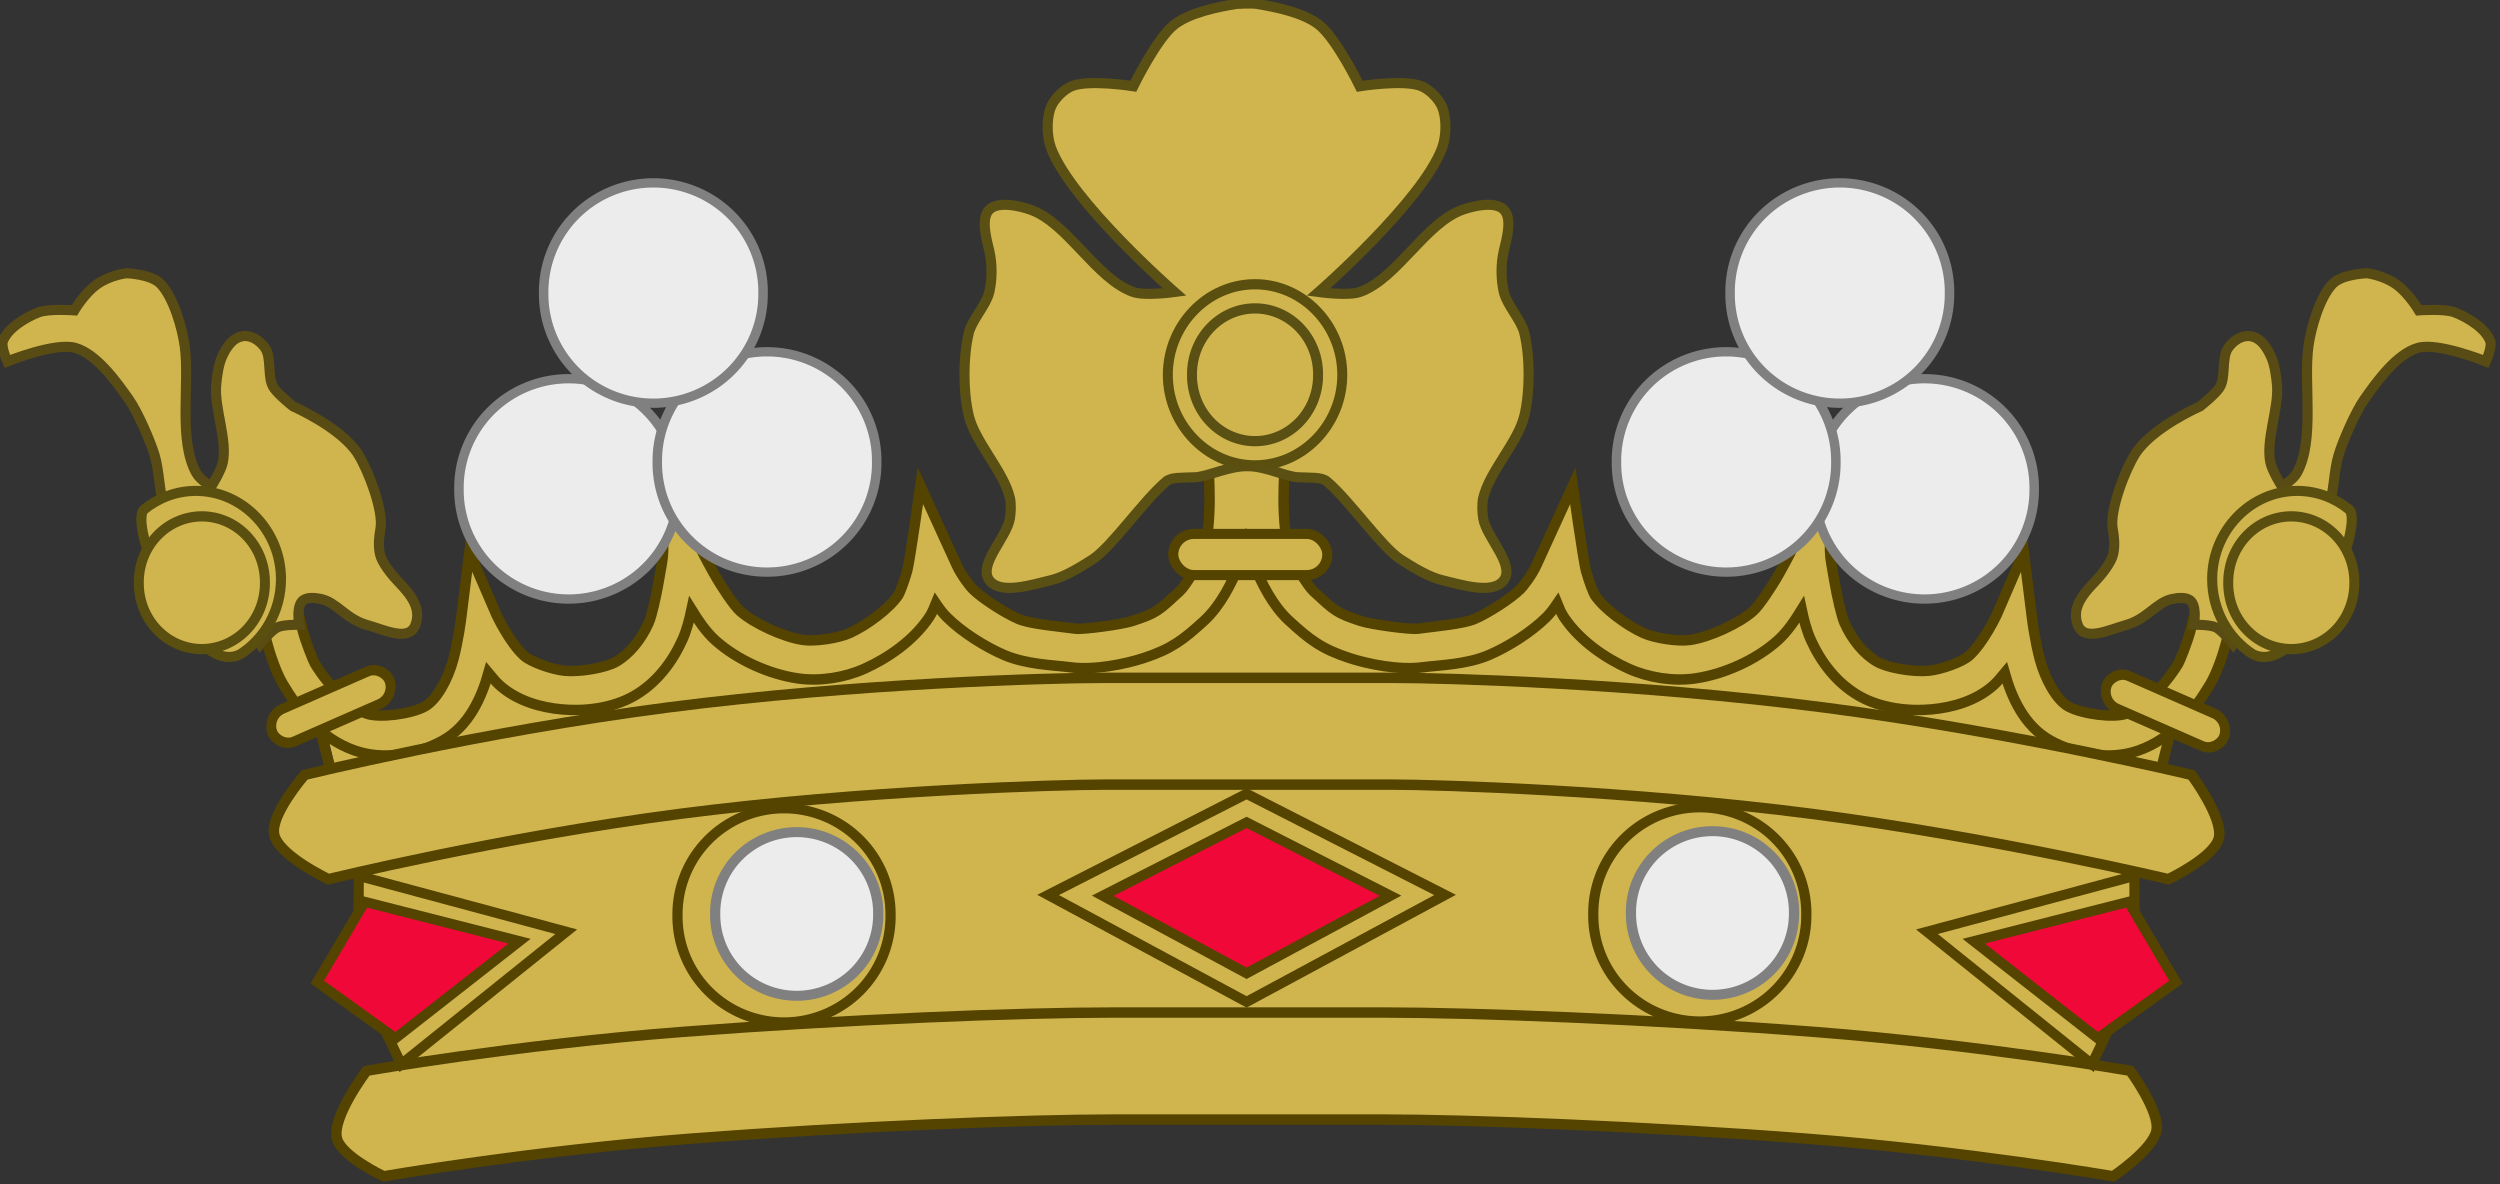
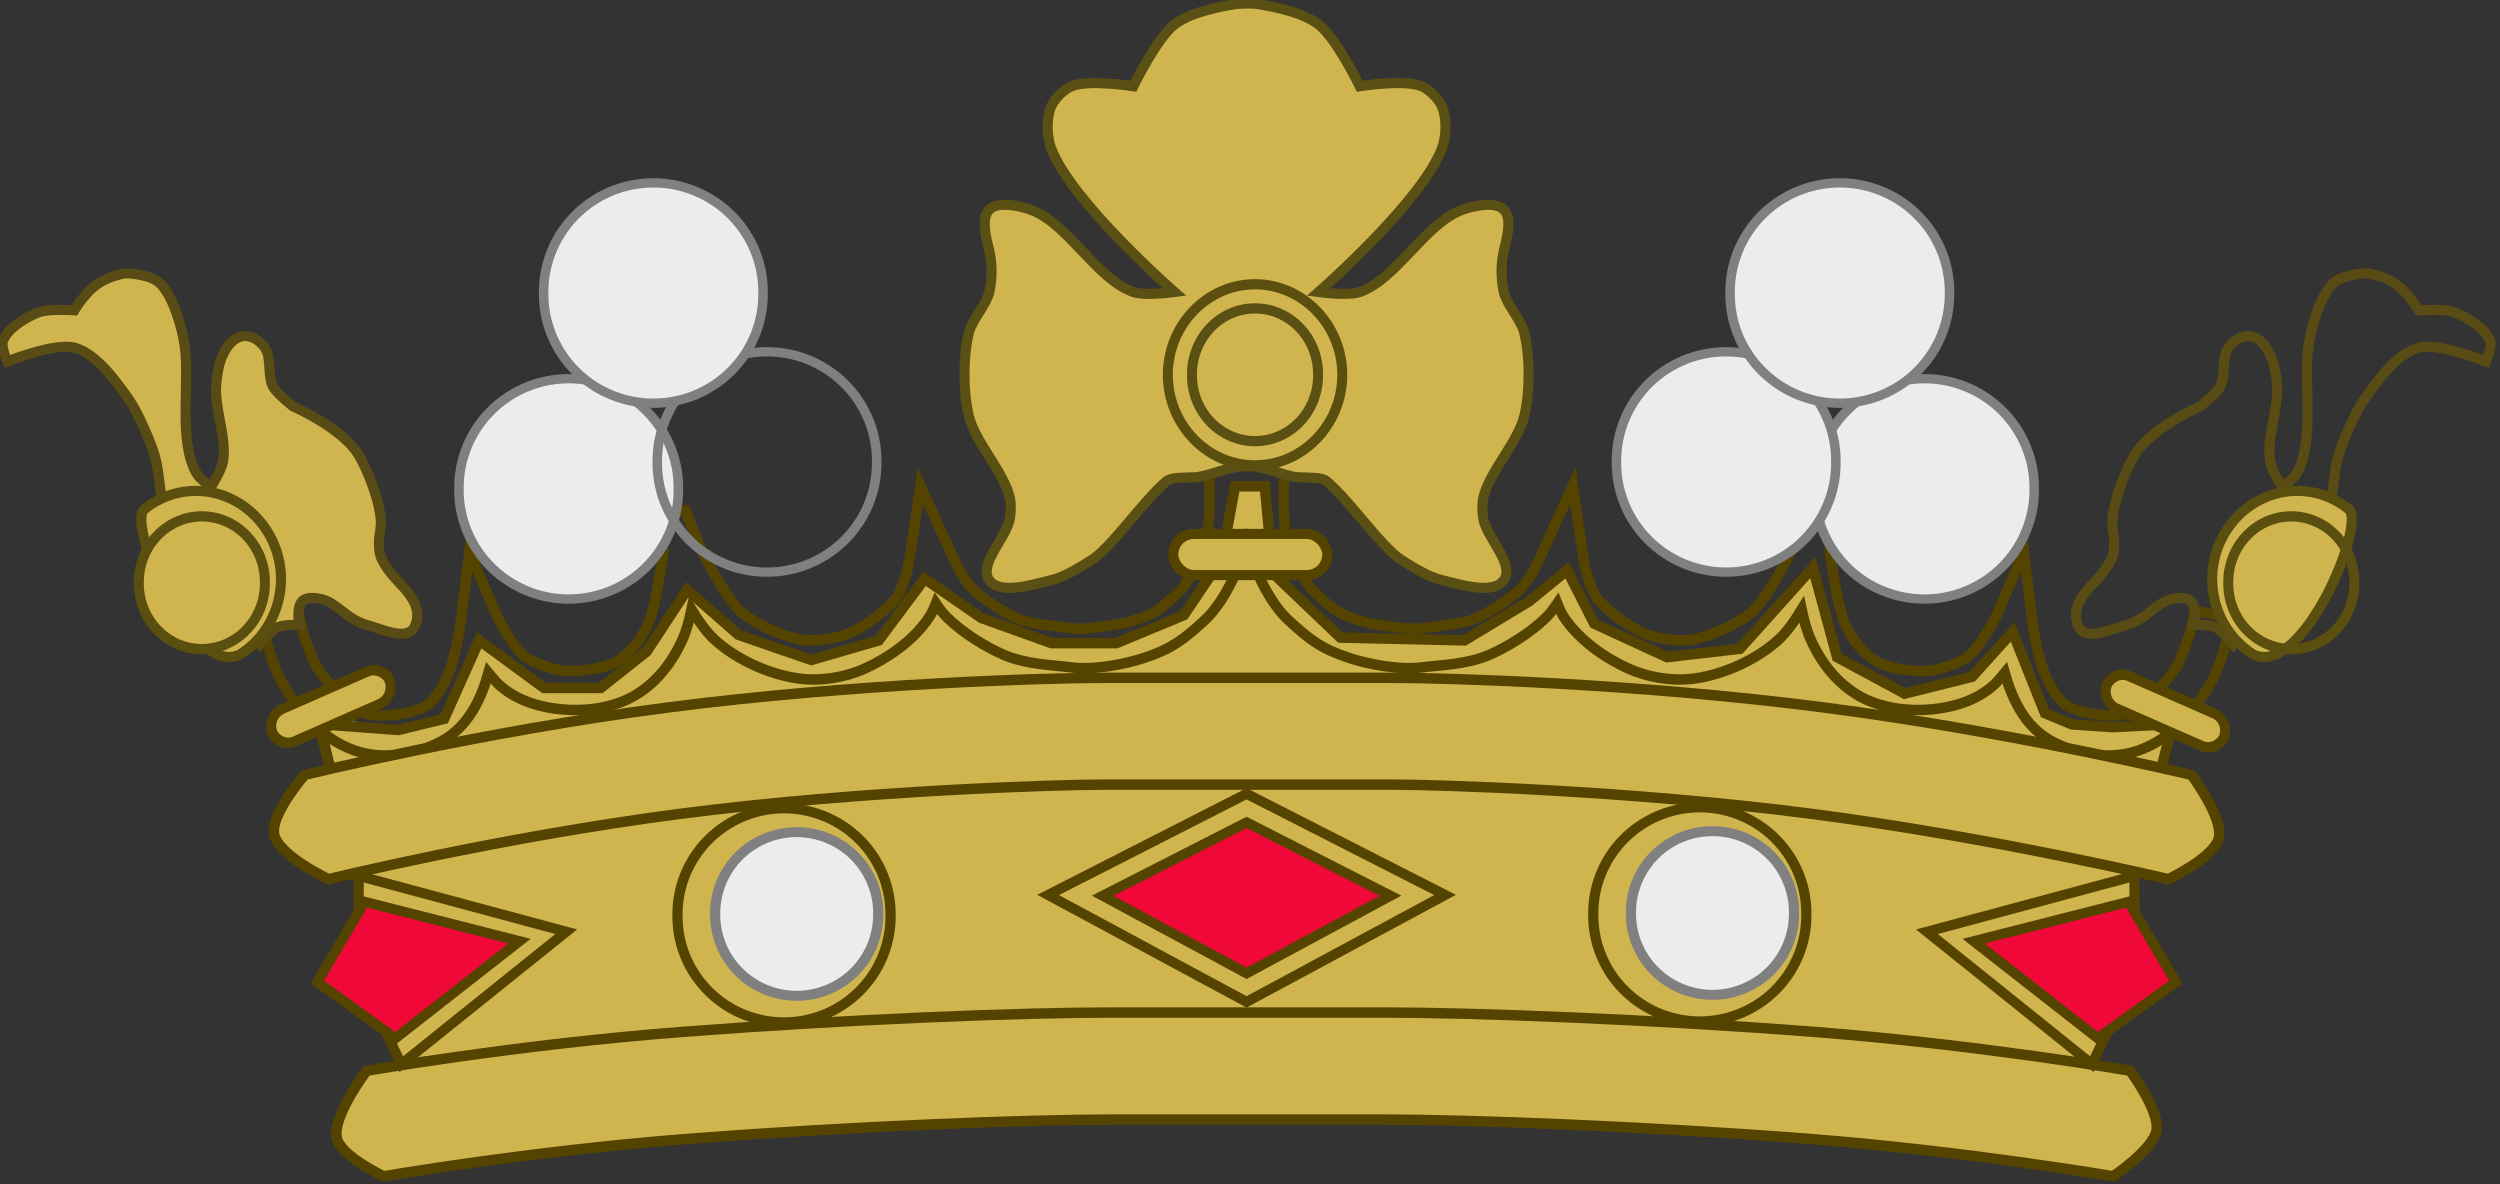
<svg xmlns="http://www.w3.org/2000/svg" xmlns:ns1="http://www.inkscape.org/namespaces/inkscape" xmlns:ns2="http://sodipodi.sourceforge.net/DTD/sodipodi-0.dtd" version="1.0" width="800" height="378.877" id="Flag of Andorra" ns1:version="0.91 r13725" ns2:docname="Crown17.svg">
  <rect width="100%" height="100%" fill="#333333" stroke="none" />
  <ns2:namedview pagecolor="#ffffff" bordercolor="#666666" borderopacity="1" objecttolerance="10" gridtolerance="10" guidetolerance="10" ns1:pageopacity="0" ns1:pageshadow="2" ns1:window-width="1600" ns1:window-height="837" id="namedview100" showgrid="false" fit-margin-top="0" fit-margin-left="0" fit-margin-right="0" fit-margin-bottom="0" ns1:zoom="1.38" ns1:cx="400" ns1:cy="189.43828" ns1:window-x="-8" ns1:window-y="-8" ns1:window-maximized="1" ns1:current-layer="Flag of Andorra" />
  <defs id="defs2567" />
  <g transform="matrix(4.853,0,0,4.853,-5787.919,-5100.668)" id="g9472">
    <g transform="matrix(0.512,0,0,0.512,953.848,957.183)" id="g7975">
      <g transform="matrix(0.899,0,0,0.917,292.434,20.35)" id="g5471" style="fill:#ffe24b;fill-opacity:1;stroke-width:1.102;stroke-miterlimit:4;stroke-dasharray:none">
        <g id="g5473" style="fill:#ffe24b;fill-opacity:1;stroke-width:1.102;stroke-miterlimit:4;stroke-dasharray:none" />
        <g transform="matrix(-1,0,0,1,5279.073,0)" id="g5477" style="display:inline;fill:#ffe24b;fill-opacity:1;stroke-width:1.102;stroke-miterlimit:4;stroke-dasharray:none" />
      </g>
      <g transform="matrix(-0.899,0,0,0.917,4987.998,20.35)" id="g5479" style="fill:#ffe24b;fill-opacity:1;stroke-width:1.102;stroke-miterlimit:4;stroke-dasharray:none">
        <g id="g5481" style="fill:#ffe24b;fill-opacity:1;stroke-width:1.102;stroke-miterlimit:4;stroke-dasharray:none" />
        <g transform="matrix(-1,0,0,1,5279.073,0)" id="g5485" style="display:inline;fill:#ffe24b;fill-opacity:1;stroke-width:1.102;stroke-miterlimit:4;stroke-dasharray:none" />
      </g>
      <g transform="matrix(0.899,0,0,0.917,2510.105,-29.063)" id="g5471-3" style="fill:#ffe24b;fill-opacity:1;stroke-width:1.102;stroke-miterlimit:4;stroke-dasharray:none">
        <g id="g5473-8" style="fill:#ffe24b;fill-opacity:1;stroke-width:1.102;stroke-miterlimit:4;stroke-dasharray:none" />
        <g transform="matrix(-1,0,0,1,5279.073,0)" id="g5477-4" style="display:inline;fill:#ffe24b;fill-opacity:1;stroke-width:1.102;stroke-miterlimit:4;stroke-dasharray:none" />
      </g>
      <g transform="matrix(-0.899,0,0,0.917,7205.669,-29.063)" id="g5479-8" style="fill:#ffe24b;fill-opacity:1;stroke-width:1.102;stroke-miterlimit:4;stroke-dasharray:none">
        <g id="g5481-0" style="fill:#ffe24b;fill-opacity:1;stroke-width:1.102;stroke-miterlimit:4;stroke-dasharray:none" />
        <g transform="matrix(-1,0,0,1,5279.073,0)" id="g5485-4" style="display:inline;fill:#ffe24b;fill-opacity:1;stroke-width:1.102;stroke-miterlimit:4;stroke-dasharray:none" />
      </g>
      <g transform="matrix(0.899,0,0,0.917,3680.202,-155.309)" id="g34630" style="fill:#ffe24b;fill-opacity:1;stroke-width:1.102;stroke-miterlimit:4;stroke-dasharray:none" />
      <g transform="matrix(-0.899,0,0,0.917,8423.467,-155.309)" id="g34632" style="display:inline;fill:#ffe24b;fill-opacity:1;stroke-width:1.102;stroke-miterlimit:4;stroke-dasharray:none" />
      <g transform="matrix(-0.899,0,0,0.917,8375.766,-155.309)" id="g34636" style="fill:#ffe24b;fill-opacity:1;stroke-width:1.102;stroke-miterlimit:4;stroke-dasharray:none" />
      <g transform="matrix(0.899,0,0,0.917,3632.501,-155.309)" id="g34638" style="display:inline;fill:#ffe24b;fill-opacity:1;stroke-width:1.102;stroke-miterlimit:4;stroke-dasharray:none" />
      <g transform="matrix(0.899,0,0,0.917,5959.243,-325.235)" id="g17896" style="fill:#ffe24b;fill-opacity:1;stroke-width:1.102;stroke-miterlimit:4;stroke-dasharray:none" />
      <g transform="matrix(-0.899,0,0,0.917,10702.508,-325.235)" id="g17898" style="display:inline;fill:#ffe24b;fill-opacity:1;stroke-width:1.102;stroke-miterlimit:4;stroke-dasharray:none" />
      <g transform="matrix(-0.899,0,0,0.917,10654.807,-325.235)" id="g17902" style="fill:#ffe24b;fill-opacity:1;stroke-width:1.102;stroke-miterlimit:4;stroke-dasharray:none" />
      <g transform="matrix(0.899,0,0,0.917,5911.542,-325.235)" id="g17904" style="display:inline;fill:#ffe24b;fill-opacity:1;stroke-width:1.102;stroke-miterlimit:4;stroke-dasharray:none" />
      <g transform="translate(1483.797,322.678)" id="g6943" />
      <path d="m 507.941,275.377 12.492,51.19 c 0,0 11.493,-0.519 32.813,-2.244 21.32,-1.726 44.161,-2.632 55.813,-2.632 1.864,0 33.659,0 35.517,0 11.286,0 34.665,0.906 55.813,2.632 21.148,1.726 33.148,2.244 33.148,2.244 l 12.2,-49.624 0.575,-0.806 -13.069,0.459 -3.477,-1.443 -4.172,-10.46 -5.215,5.771 -8.691,2.164 -8.691,-4.689 -3.129,-11.542 -9.387,10.46 -9.387,1.082 -9.387,-4.328 -3.477,-6.853 -4.867,3.968 -8.344,5.05 -15.992,-0.361 -8.691,-8.296 -1.043,-11.182 -3.824,0 -1.738,9.378 -4.867,7.214 -8.691,3.607 -8.344,0 -9.039,-3.246 -7.301,-5.05 -5.91,7.935 -8.691,2.525 -9.387,-3.246 -6.605,-5.771 -5.215,7.935 -5.91,4.689 -7.301,0 -8.344,-6.132 -4.519,10.1 -5.91,1.443 -9.759,-1.94 z" id="path8971" style="fill:#d0b54e;fill-opacity:1;fill-rule:evenodd;stroke:none" ns1:connector-curvature="0" />
      <path d="m 507.439,276.552 12.995,50.015 c 0,0 11.493,-0.519 32.813,-2.244 21.32,-1.726 44.161,-2.632 55.813,-2.632 1.864,0 33.659,0 35.517,0 11.286,0 34.665,0.906 55.813,2.632 21.148,1.726 33.148,2.244 33.148,2.244 l 12.659,-50.015 -7.687,0.405 -5.266,-0.361 -3.477,-1.443 -4.172,-10.46 -5.215,5.771 -8.691,2.164 -8.691,-4.689 -3.129,-11.542 -9.387,10.46 -9.387,1.082 -9.387,-4.328 -3.477,-6.853 -4.867,3.968 -8.344,5.05 -15.992,-0.361 -8.691,-8.296 -1.043,-11.182 -3.824,0 -1.738,9.378 -4.867,7.214 -8.691,3.607 -8.344,0 -9.039,-3.246 -7.301,-5.05 -5.91,7.935 -8.691,2.525 -9.387,-3.246 -6.605,-5.771 -5.215,7.935 -5.91,4.689 -7.301,0 -8.344,-6.132 -4.519,10.1 -5.91,1.443 -10.261,-0.765 z" id="path8995" style="fill:none;stroke:#554400;stroke-width:1.344;stroke-linecap:butt;stroke-linejoin:miter;stroke-miterlimit:4;stroke-dasharray:none;stroke-opacity:1" ns1:connector-curvature="0" />
-       <path d="m 626.914,253.806 c 0.005,2.843 0.104,-0.195 -0.988,2.409 -0.897,2.138 -2.303,5.055 -4.424,7.008 -2.674,2.462 -4.247,3.669 -7.833,4.837 -2.412,0.785 -6.386,1.582 -9.371,1.184 -2.203,-0.294 -5.688,-0.337 -8.626,-1.612 -2.395,-1.04 -5.321,-2.854 -7.325,-4.837 -0.538,-0.532 -0.984,-1.148 -1.411,-1.777 -0.241,0.596 -0.478,1.194 -0.856,1.76 -2.043,3.059 -5.361,5.296 -8.309,6.63 -2.565,1.16 -5.768,1.674 -8.594,1.267 -3.651,-0.527 -7.793,-2.346 -10.639,-4.902 -1.199,-1.077 -2.172,-2.515 -3.076,-3.981 -0.291,1.367 -0.641,2.717 -1.157,3.866 -1.293,2.88 -3.323,5.59 -6.216,7.255 -2.875,1.655 -6.478,2.017 -9.387,1.744 -2.55,-0.24 -5.658,-1.034 -7.976,-3.126 -0.538,-0.486 -0.961,-1.042 -1.411,-1.579 -0.891,3.163 -2.498,6.861 -5.946,8.752 -3.209,1.761 -7.564,2.56 -11.289,1.25 -4.465,-1.57 -7.235,-5.229 -9.228,-8.554 -0.899,-1.5 -1.72,-4.012 -2.125,-5.578 -0.405,-1.566 -0.666,-2.879 -0.666,-2.879 l 4.725,-1.004 c 0,0 0.24,1.181 0.603,2.583 0.363,1.402 1.356,3.898 1.554,4.229 1.668,2.783 4.591,5.726 6.691,6.464 1.639,0.576 5.686,0.065 7.484,-0.921 1.523,-0.836 2.984,-3.509 3.663,-6.038 0.614,-2.285 0.983,-5.067 0.983,-5.067 l 1.094,-8.768 3.488,8.078 c 5e-5,0 1.683,3.577 3.552,5.264 0.868,0.783 3.578,1.769 5.233,1.925 1.939,0.182 5.231,-0.356 6.612,-1.152 1.756,-1.011 3.25,-2.881 4.202,-5.001 0.367,-0.818 0.963,-3.358 1.316,-5.462 0.353,-2.103 0.522,-2.694 0.555,-3.866 0.037,-1.357 -0.393,-4.508 -0.393,-4.508 l 3.246,-0.649 c 0,0 1.891,4.758 2.236,5.436 0.345,0.678 0.838,1.61 1.395,2.599 1.115,1.978 2.677,4.259 3.393,4.902 1.812,1.627 5.683,3.381 8.134,3.734 1.555,0.224 4.519,-0.214 6.009,-0.888 2.217,-1.003 5.113,-3.157 6.279,-4.902 0.136,-0.203 0.77,-1.806 1.126,-3.126 0.356,-1.32 1.701,-10.935 1.701,-10.935 l 4.673,10.227 c 0.615,1.347 1.78,2.798 2.061,3.076 1.236,1.223 4.132,3.08 5.867,3.833 1.504,0.653 4.802,0.924 7.373,1.267 0.95,0.127 5.936,-0.54 7.31,-0.987 3.205,-1.043 3.424,-1.361 6.073,-3.8 0.875,-0.805 2.501,-3.592 3.203,-5.264 0.338,-0.805 0.686,-3.965 0.682,-6.58 -0.005,-2.615 -0.174,-4.837 -0.174,-4.837 l 4.938,-0.411 4.938,0.411 c 0,0 -0.17,2.221 -0.174,4.837 -0.005,2.615 0.344,5.775 0.682,6.58 0.701,1.673 2.328,4.459 3.203,5.264 2.649,2.439 2.868,2.757 6.073,3.8 1.373,0.447 6.36,1.114 7.31,0.987 2.572,-0.343 5.869,-0.614 7.373,-1.267 1.735,-0.753 4.631,-2.61 5.867,-3.833 0.281,-0.278 1.446,-1.73 2.061,-3.076 l 4.673,-10.227 c 0,0 1.345,9.615 1.701,10.935 0.356,1.32 0.99,2.923 1.126,3.126 1.166,1.745 4.062,3.899 6.279,4.902 1.49,0.674 4.454,1.113 6.009,0.888 2.451,-0.354 6.323,-2.107 8.134,-3.734 0.716,-0.643 2.278,-2.925 3.393,-4.902 0.558,-0.989 1.05,-1.921 1.395,-2.599 0.345,-0.678 2.236,-5.436 2.236,-5.436 l 3.246,0.649 c 0,0 -0.431,3.15 -0.393,4.508 0.033,1.172 0.202,1.763 0.555,3.866 0.353,2.103 0.949,4.643 1.316,5.462 0.952,2.12 2.445,3.99 4.202,5.001 1.381,0.795 4.673,1.334 6.612,1.152 1.655,-0.156 4.365,-1.141 5.233,-1.925 1.869,-1.687 3.552,-5.264 3.552,-5.264 l 3.488,-8.078 1.094,8.768 c 0,0 0.369,2.782 0.983,5.067 0.679,2.529 2.14,5.202 3.663,6.038 1.798,0.987 5.845,1.498 7.484,0.921 2.1,-0.738 5.023,-3.681 6.691,-6.464 0.198,-0.331 1.191,-2.827 1.554,-4.229 0.363,-1.402 0.603,-2.583 0.603,-2.583 l 4.725,1.004 c 0,0 -0.261,1.313 -0.666,2.879 -0.405,1.566 -1.226,4.078 -2.125,5.578 -1.992,3.324 -4.763,6.984 -9.228,8.554 -3.726,1.31 -8.08,0.511 -11.289,-1.25 -3.448,-1.891 -5.055,-5.589 -5.946,-8.752 -0.45,0.537 -0.873,1.094 -1.411,1.579 -2.318,2.092 -5.426,2.886 -7.976,3.126 -2.909,0.274 -6.511,-0.089 -9.387,-1.744 -2.892,-1.665 -4.923,-4.375 -6.216,-7.255 -0.516,-1.149 -0.867,-2.499 -1.157,-3.866 -0.904,1.466 -1.877,2.904 -3.076,3.981 -2.847,2.557 -6.988,4.376 -10.639,4.902 -2.826,0.408 -6.029,-0.106 -8.594,-1.267 -2.947,-1.334 -6.265,-3.571 -8.309,-6.63 -0.378,-0.567 -0.615,-1.164 -0.856,-1.76 -0.427,0.629 -0.873,1.244 -1.411,1.777 -2.004,1.983 -4.93,3.797 -7.325,4.837 -2.937,1.275 -6.422,1.319 -8.626,1.612 -2.985,0.398 -6.959,-0.399 -9.371,-1.184 -3.586,-1.167 -5.159,-2.374 -7.833,-4.837 -2.121,-1.953 -3.527,-4.87 -4.424,-7.008 -1.092,-2.604 -1.06,0.434 -1.055,-2.409 z" id="path9003" style="fill:#d0b54e;fill-opacity:1;fill-rule:evenodd;stroke:none" ns1:connector-curvature="0" />
      <path d="m 625.926,256.215 c -0.897,2.138 -2.303,5.055 -4.424,7.008 -2.674,2.462 -4.247,3.669 -7.833,4.837 -2.412,0.785 -6.386,1.582 -9.371,1.184 -2.203,-0.294 -5.688,-0.337 -8.626,-1.612 -2.395,-1.04 -5.321,-2.854 -7.325,-4.837 -0.538,-0.532 -0.984,-1.148 -1.411,-1.777 -0.241,0.596 -0.478,1.194 -0.856,1.76 -2.043,3.059 -5.361,5.296 -8.309,6.63 -2.565,1.16 -5.768,1.674 -8.594,1.267 -3.651,-0.527 -7.793,-2.346 -10.639,-4.902 -1.199,-1.077 -2.172,-2.515 -3.076,-3.981 -0.291,1.367 -0.641,2.717 -1.157,3.866 -1.293,2.88 -3.323,5.59 -6.216,7.255 -2.875,1.655 -6.478,2.017 -9.387,1.744 -2.55,-0.24 -5.658,-1.034 -7.976,-3.126 -0.538,-0.486 -0.961,-1.042 -1.411,-1.579 -0.891,3.163 -2.498,6.861 -5.946,8.752 -3.209,1.761 -7.564,2.56 -11.289,1.25 -4.465,-1.57 -7.235,-5.229 -9.228,-8.554 -0.899,-1.5 -1.72,-4.012 -2.125,-5.578 -0.405,-1.566 -0.666,-2.879 -0.666,-2.879 l 4.725,-1.004 c 0,0 0.24,1.181 0.603,2.583 0.363,1.402 1.356,3.898 1.554,4.229 1.668,2.783 4.591,5.726 6.691,6.464 1.639,0.576 5.686,0.065 7.484,-0.921 1.523,-0.836 2.984,-3.509 3.663,-6.038 0.614,-2.285 0.983,-5.067 0.983,-5.067 l 1.094,-8.768 3.488,8.078 c 5e-5,0 1.683,3.577 3.552,5.264 0.868,0.783 3.578,1.769 5.233,1.925 1.939,0.182 5.231,-0.356 6.612,-1.152 1.756,-1.011 3.25,-2.881 4.202,-5.001 0.367,-0.818 0.963,-3.358 1.316,-5.462 0.353,-2.103 0.522,-2.694 0.555,-3.866 0.037,-1.357 -0.393,-4.508 -0.393,-4.508 l 3.246,-0.649 c 0,0 1.891,4.758 2.236,5.436 0.345,0.678 0.838,1.61 1.395,2.599 1.115,1.978 2.677,4.259 3.393,4.902 1.812,1.627 5.683,3.381 8.134,3.734 1.555,0.224 4.519,-0.214 6.009,-0.888 2.217,-1.003 5.113,-3.157 6.279,-4.902 0.136,-0.203 0.77,-1.806 1.126,-3.126 0.356,-1.32 1.701,-10.935 1.701,-10.935 l 4.673,10.227 c 0.615,1.347 1.78,2.798 2.061,3.076 1.236,1.223 4.132,3.08 5.867,3.833 1.504,0.653 4.802,0.924 7.373,1.267 0.95,0.127 5.936,-0.54 7.31,-0.987 3.205,-1.043 3.424,-1.361 6.073,-3.8 0.875,-0.805 2.501,-3.592 3.203,-5.264 0.338,-0.805 0.686,-3.965 0.682,-6.58 -0.005,-2.615 -0.174,-4.837 -0.174,-4.837 l 4.938,-0.411 4.938,0.411 c 0,0 -0.17,2.221 -0.174,4.837 -0.005,2.615 0.344,5.775 0.682,6.58 0.701,1.673 2.328,4.459 3.203,5.264 2.649,2.439 2.868,2.757 6.073,3.8 1.373,0.447 6.36,1.114 7.31,0.987 2.572,-0.343 5.869,-0.614 7.373,-1.267 1.735,-0.753 4.631,-2.61 5.867,-3.833 0.281,-0.278 1.446,-1.73 2.061,-3.076 l 4.673,-10.227 c 0,0 1.345,9.615 1.701,10.935 0.356,1.32 0.99,2.923 1.126,3.126 1.166,1.745 4.062,3.899 6.279,4.902 1.49,0.674 4.454,1.113 6.009,0.888 2.451,-0.354 6.323,-2.107 8.134,-3.734 0.716,-0.643 2.278,-2.925 3.393,-4.902 0.558,-0.989 1.05,-1.921 1.395,-2.599 0.345,-0.678 2.236,-5.436 2.236,-5.436 l 3.246,0.649 c 0,0 -0.431,3.15 -0.393,4.508 0.033,1.172 0.202,1.763 0.555,3.866 0.353,2.103 0.949,4.643 1.316,5.462 0.952,2.12 2.445,3.99 4.202,5.001 1.381,0.795 4.673,1.334 6.612,1.152 1.655,-0.156 4.365,-1.141 5.233,-1.925 1.869,-1.687 3.552,-5.264 3.552,-5.264 l 3.488,-8.078 1.094,8.768 c 0,0 0.369,2.782 0.983,5.067 0.679,2.529 2.14,5.202 3.663,6.038 1.798,0.987 5.845,1.498 7.484,0.921 2.1,-0.738 5.023,-3.681 6.691,-6.464 0.198,-0.331 1.191,-2.827 1.554,-4.229 0.363,-1.402 0.603,-2.583 0.603,-2.583 l 4.725,1.004 c 0,0 -0.261,1.313 -0.666,2.879 -0.405,1.566 -1.226,4.078 -2.125,5.578 -1.992,3.324 -4.763,6.984 -9.228,8.554 -3.726,1.31 -8.08,0.511 -11.289,-1.25 -3.448,-1.891 -5.055,-5.589 -5.946,-8.752 -0.45,0.537 -0.873,1.094 -1.411,1.579 -2.318,2.092 -5.426,2.886 -7.976,3.126 -2.909,0.274 -6.511,-0.089 -9.387,-1.744 -2.892,-1.665 -4.923,-4.375 -6.216,-7.255 -0.516,-1.149 -0.867,-2.499 -1.157,-3.866 -0.904,1.466 -1.877,2.904 -3.076,3.981 -2.847,2.557 -6.988,4.376 -10.639,4.902 -2.826,0.408 -6.029,-0.106 -8.594,-1.267 -2.947,-1.334 -6.265,-3.571 -8.309,-6.63 -0.378,-0.567 -0.615,-1.164 -0.856,-1.76 -0.427,0.629 -0.873,1.244 -1.411,1.777 -2.004,1.983 -4.93,3.797 -7.325,4.837 -2.937,1.275 -6.422,1.319 -8.626,1.612 -2.985,0.398 -6.959,-0.399 -9.371,-1.184 -3.586,-1.167 -5.159,-2.374 -7.833,-4.837 -2.121,-1.953 -3.527,-4.87 -4.424,-7.008 -0.546,-1.302 -0.715,-1.48 -1.066,-2.603 -0.122,0.447 -0.209,0.75 -0.282,0.976 -0.205,0.639 -0.292,0.665 -0.695,1.627 z" id="path9007" style="fill:none;stroke:#554400;stroke-width:1.344;stroke-linecap:butt;stroke-linejoin:miter;stroke-miterlimit:4;stroke-dasharray:none;stroke-opacity:1" ns1:connector-curvature="0" />
      <path d="m 608.478,270.6 c -6.607,0 -31.814,0.674 -56.067,3.817 -24.253,3.142 -46.775,8.686 -46.775,8.686 0,0 -4.433,5.11 -3.921,7.656 0.547,2.723 6.997,5.768 6.997,5.768 0,0 22.001,-5.398 45.348,-8.423 23.347,-3.025 48.778,-3.751 54.418,-3.751 1.96,2e-5 35.403,0 37.357,0 5.432,10e-6 30.408,0.724 53.815,3.751 23.407,3.027 46.014,8.423 46.014,8.423 0,0 5.902,-2.799 6.495,-5.296 0.616,-2.595 -3.514,-8.128 -3.514,-8.128 0,0 -23.057,-5.546 -47.346,-8.686 -24.289,-3.141 -49.034,-3.817 -55.464,-3.817 -1.953,0 -35.398,2e-5 -37.357,0 z" id="path10478" style="display:inline;fill:#d0b54e;fill-opacity:1;fill-rule:evenodd;stroke:none" ns1:connector-curvature="0" />
      <path d="m 608.478,270.6 c -6.607,0 -31.814,0.674 -56.067,3.817 -24.253,3.142 -46.775,8.686 -46.775,8.686 0,0 -4.433,5.11 -3.921,7.656 0.547,2.723 6.997,5.768 6.997,5.768 0,0 22.001,-5.398 45.348,-8.423 23.347,-3.025 48.778,-3.751 54.418,-3.751 1.96,2e-5 35.403,0 37.357,0 5.432,10e-6 30.408,0.724 53.815,3.751 23.407,3.027 46.014,8.423 46.014,8.423 0,0 5.902,-2.799 6.495,-5.296 0.616,-2.595 -3.514,-8.128 -3.514,-8.128 0,0 -23.057,-5.546 -47.346,-8.686 -24.289,-3.141 -49.034,-3.817 -55.464,-3.817 -1.953,0 -35.398,2e-5 -37.357,0 z" id="path10512" style="display:inline;fill:none;stroke:#554400;stroke-width:1.344;stroke-linecap:butt;stroke-linejoin:miter;stroke-miterlimit:4;stroke-dasharray:none;stroke-opacity:1" ns1:connector-curvature="0" />
      <path d="m 609.68,313.702 c -11.795,0 -34.283,0.871 -55.464,2.501 -21.377,1.644 -40.591,5.001 -40.591,5.001 0,0 -4.486,5.91 -3.832,8.697 0.543,2.313 6.02,4.892 6.02,4.892 0,0 18.756,-3.25 39.386,-4.837 20.826,-1.602 43.318,-2.468 54.481,-2.468 1.835,-1e-5 33.179,0 35.01,0 10.793,-1e-5 33.838,0.867 54.481,2.468 20.463,1.587 39.386,4.837 39.386,4.837 0,0 5.171,-3.477 5.58,-5.926 0.416,-2.492 -3.392,-7.662 -3.392,-7.662 0,0 -19.386,-3.357 -40.591,-5.001 -21.025,-1.63 -44.02,-2.501 -55.464,-2.501 -1.831,0 -33.173,-1e-5 -35.01,0 z" id="path10472" style="display:inline;fill:#d0b54e;fill-opacity:1;fill-rule:evenodd;stroke:none" ns1:connector-curvature="0" />
      <path d="m 609.68,313.702 c -11.795,0 -34.283,0.871 -55.464,2.501 -21.377,1.644 -40.591,5.001 -40.591,5.001 0,0 -4.486,5.91 -3.832,8.697 0.543,2.313 6.02,4.892 6.02,4.892 0,0 18.756,-3.25 39.386,-4.837 20.826,-1.602 43.318,-2.468 54.481,-2.468 1.835,-1e-5 33.179,0 35.01,0 10.793,-1e-5 33.838,0.867 54.481,2.468 20.463,1.587 39.386,4.837 39.386,4.837 0,0 5.171,-3.477 5.58,-5.926 0.416,-2.492 -3.392,-7.662 -3.392,-7.662 0,0 -19.386,-3.357 -40.591,-5.001 -21.025,-1.63 -44.02,-2.501 -55.464,-2.501 -1.831,0 -33.173,-1e-5 -35.01,0 z" id="path10520" style="display:inline;fill:none;stroke:#554400;stroke-width:1.344;stroke-linecap:butt;stroke-linejoin:miter;stroke-miterlimit:4;stroke-dasharray:none;stroke-opacity:1" ns1:connector-curvature="0" />
      <rect width="19.838" height="5.303" ry="2.652" x="617.506" y="252.063" id="rect10578-2-2" style="display:inline;overflow:visible;visibility:visible;fill:#d0b54e;fill-opacity:1;fill-rule:evenodd;stroke:#554400;stroke-width:1.3;stroke-linecap:butt;stroke-linejoin:miter;stroke-miterlimit:4;stroke-dasharray:none;stroke-dashoffset:0;stroke-opacity:1;marker:none;enable-background:accumulate" />
      <path d="m 625.623,183.809 c 0,0 1.866,-0.127 2.65,0 2.482,0.403 5.953,1.124 7.951,2.65 2.278,1.74 5.301,7.951 5.301,7.951 0,0 5.747,-0.913 7.951,0 1.039,0.43 2.22,1.612 2.65,2.65 0.609,1.469 0.552,3.809 0,5.301 -2.543,6.875 -15.903,18.553 -15.903,18.553 0,0 3.8,0.526 5.301,0 4.804,-1.685 8.448,-8.917 13.252,-10.602 1.501,-0.526 4.176,-1.124 5.301,0 1.124,1.124 0.365,3.753 0,5.301 -0.409,1.73 -0.365,3.753 0,5.301 0.408,1.73 2.242,3.57 2.65,5.301 0.731,3.095 0.731,7.506 0,10.602 -0.817,3.461 -4.484,7.141 -5.301,10.602 -0.183,0.774 -0.127,1.866 0,2.65 0.403,2.482 4.121,5.912 2.65,7.951 -1.395,1.935 -5.63,0.548 -7.951,0 -1.73,-0.408 -3.803,-1.692 -5.301,-2.65 -2.514,-1.608 -6.562,-7.562 -9.542,-10.072 -0.69,-0.581 -2.087,-0.447 -3.711,-0.53 -1.647,-0.084 -4.091,-1.426 -6.543,-1.427 -2.508,-9.1e-4 -5.025,1.341 -6.709,1.427 -1.624,0.083 -3.021,-0.051 -3.711,0.53 -2.979,2.51 -7.028,8.464 -9.542,10.072 -1.498,0.958 -3.57,2.242 -5.301,2.65 -2.322,0.548 -6.557,1.935 -7.951,0 -1.47,-2.04 2.248,-5.469 2.65,-7.951 0.127,-0.785 0.183,-1.877 0,-2.65 -0.817,-3.461 -4.484,-7.141 -5.301,-10.602 -0.731,-3.095 -0.731,-7.506 0,-10.602 0.408,-1.73 2.242,-3.57 2.65,-5.301 0.365,-1.548 0.408,-3.57 0,-5.301 -0.365,-1.548 -1.125,-4.176 0,-5.301 1.124,-1.124 3.8,-0.526 5.301,0 4.804,1.685 8.448,8.917 13.252,10.602 1.501,0.526 5.301,0 5.301,0 0,0 -13.359,-11.678 -15.903,-18.553 -0.552,-1.492 -0.609,-3.832 0,-5.301 0.43,-1.039 1.612,-2.22 2.65,-2.65 2.204,-0.913 7.951,0 7.951,0 0,0 3.023,-6.211 5.301,-7.951 1.998,-1.526 5.469,-2.248 7.951,-2.65 z" id="path9283-4" style="display:inline;fill:#d0b54e;fill-opacity:1;fill-rule:evenodd;stroke:none" ns1:connector-curvature="0" />
      <path d="m 625.623,183.809 c 0,0 1.866,-0.127 2.65,0 2.482,0.403 5.953,1.124 7.951,2.65 2.278,1.74 5.301,7.951 5.301,7.951 0,0 5.747,-0.913 7.951,0 1.039,0.43 2.22,1.612 2.65,2.65 0.609,1.469 0.552,3.809 0,5.301 -2.543,6.875 -15.903,18.553 -15.903,18.553 0,0 3.8,0.526 5.301,0 4.804,-1.685 8.448,-8.917 13.252,-10.602 1.501,-0.526 4.176,-1.124 5.301,0 1.124,1.124 0.365,3.753 0,5.301 -0.409,1.73 -0.365,3.753 0,5.301 0.408,1.73 2.242,3.57 2.65,5.301 0.731,3.095 0.731,7.506 0,10.602 -0.817,3.461 -4.484,7.141 -5.301,10.602 -0.183,0.774 -0.127,1.866 0,2.65 0.403,2.482 4.121,5.912 2.65,7.951 -1.395,1.935 -5.63,0.548 -7.951,0 -1.73,-0.408 -3.803,-1.692 -5.301,-2.65 -2.514,-1.608 -6.562,-7.562 -9.542,-10.072 -0.69,-0.581 -2.087,-0.447 -3.711,-0.53 -1.647,-0.084 -4.091,-1.426 -6.543,-1.427 -2.508,-9.1e-4 -5.025,1.341 -6.709,1.427 -1.624,0.083 -3.021,-0.051 -3.711,0.53 -2.979,2.51 -7.028,8.464 -9.542,10.072 -1.498,0.958 -3.57,2.242 -5.301,2.65 -2.322,0.548 -6.557,1.935 -7.951,0 -1.47,-2.04 2.248,-5.469 2.65,-7.951 0.127,-0.785 0.183,-1.877 0,-2.65 -0.817,-3.461 -4.484,-7.141 -5.301,-10.602 -0.731,-3.095 -0.731,-7.506 0,-10.602 0.408,-1.73 2.242,-3.57 2.65,-5.301 0.365,-1.548 0.408,-3.57 0,-5.301 -0.365,-1.548 -1.125,-4.176 0,-5.301 1.124,-1.124 3.8,-0.526 5.301,0 4.804,1.685 8.448,8.917 13.252,10.602 1.501,0.526 5.301,0 5.301,0 0,0 -13.359,-11.678 -15.903,-18.553 -0.552,-1.492 -0.609,-3.832 0,-5.301 0.43,-1.039 1.612,-2.22 2.65,-2.65 2.204,-0.913 7.951,0 7.951,0 0,0 3.023,-6.211 5.301,-7.951 1.998,-1.526 5.469,-2.248 7.951,-2.65 z" id="path9317-0" style="display:inline;fill:none;stroke:#5a5013;stroke-width:1.3;stroke-linecap:butt;stroke-linejoin:miter;stroke-miterlimit:4;stroke-dasharray:none;stroke-opacity:1" ns1:connector-curvature="0" />
      <g transform="matrix(0.918,0,0,0.918,-607.279,6.921)" id="g6654-4" style="stroke-width:1.416;stroke-miterlimit:4;stroke-dasharray:none">
        <path d="m 2689.688,770.344 c -8,0 -14.5,6.671 -14.5,14.688 0,8.017 6.5,14.688 14.5,14.688 8,0 14.531,-6.657 14.531,-14.688 0,-8.031 -6.532,-14.688 -14.531,-14.688 z" transform="matrix(0.843,0,0,0.865,-921.758,-434.332)" id="path6629-4" style="display:inline;overflow:visible;visibility:visible;fill:#d0b54e;fill-opacity:1;stroke:#5b4f0f;stroke-width:1.659;stroke-linecap:butt;stroke-linejoin:miter;stroke-miterlimit:4;stroke-dasharray:none;stroke-dashoffset:0;stroke-opacity:1;marker:none;enable-background:accumulate" ns1:connector-curvature="0" />
        <g transform="matrix(0.843,0,0,0.865,-921.758,-432.548)" id="g8087-5-1-86" style="display:inline;stroke-width:1.659;stroke-miterlimit:4;stroke-dasharray:none">
          <path d="m 2700.19,785.026 a 10.489,10.66 0 1 1 -20.977,0 10.489,10.66 0 1 1 20.977,0 z" transform="translate(0,-2.063)" id="path8089-1-9-1" style="display:inline;overflow:visible;visibility:visible;fill:#d0b54e;fill-opacity:1;fill-rule:evenodd;stroke:none;stroke-width:1.659;marker:none;enable-background:accumulate" ns1:connector-curvature="0" />
          <path d="m 2700.19,785.026 a 10.489,10.66 0 1 1 -20.977,0 10.489,10.66 0 1 1 20.977,0 z" transform="translate(0,-2.063)" id="path8095-7-1-81" style="display:inline;overflow:visible;visibility:visible;fill:none;stroke:#5a5013;stroke-width:1.659;stroke-linecap:butt;stroke-linejoin:miter;stroke-miterlimit:4;stroke-dasharray:none;stroke-dashoffset:0;stroke-opacity:1;marker:none;enable-background:accumulate" ns1:connector-curvature="0" />
        </g>
      </g>
      <rect width="16.487" height="4.473" ry="2.236" x="381.342" y="454.71" transform="matrix(0.916,-0.402,0.333,0.943,0,0)" id="rect11395-5-0" style="display:inline;overflow:visible;visibility:visible;fill:#d0b54e;fill-opacity:1;fill-rule:evenodd;stroke:#554400;stroke-width:1.302;stroke-linecap:butt;stroke-linejoin:miter;stroke-miterlimit:4;stroke-dasharray:none;stroke-dashoffset:0;stroke-opacity:1;marker:none;enable-background:accumulate" />
      <path d="m 499.897,266.257 c 0,0 1.385,-1.76 2.224,-2.16 0.775,-0.369 2.843,-0.338 2.843,-0.338 0,0 -0.439,-2.019 0.299,-2.973 0.488,-0.628 1.667,-0.512 2.445,-0.351 2.096,0.432 3.224,2.591 5.985,3.364 2.297,0.643 5.394,2.2 6.219,-0.038 0.757,-2.054 -0.466,-3.741 -2.22,-5.543 -0.784,-0.806 -2.106,-2.438 -2.349,-3.536 -0.244,-1.098 -0.131,-2.197 0.064,-3.304 0.414,-2.349 -1.621,-7.598 -2.901,-9.61 -2.185,-3.435 -8.355,-6.128 -8.355,-6.128 0,0 -1.826,-1.437 -2.471,-2.358 -0.913,-1.302 -0.236,-3.873 -1.149,-5.175 -0.645,-0.921 -1.745,-1.669 -2.857,-1.505 -1.408,0.208 -2.207,1.598 -2.712,2.742 -0.418,0.949 -0.649,2.604 -0.725,3.638 -0.219,2.958 1.481,7.009 0.856,9.908 -0.237,1.099 -1.465,3.04 -1.465,3.04 0,0 -1.394,-0.727 -1.944,-1.708 -2.351,-4.199 -0.834,-11.551 -1.489,-16.343 -0.323,-2.363 -1.461,-6.317 -3.125,-8.027 -1.24,-1.274 -4.389,-1.357 -4.389,-1.357 0,0 -2.068,0.205 -3.813,1.449 -1.599,1.14 -2.887,3.329 -2.887,3.329 0,0 -3.315,-0.243 -4.606,0.256 -1.658,0.641 -4.016,2.057 -4.6,3.736 -0.262,0.751 0.574,2.587 0.574,2.587 0,0 6.177,-2.498 8.745,-1.75 2.753,0.802 5.249,4.269 6.898,6.613 1.132,1.609 2.751,5.303 3.321,7.186 0.66,2.178 0.544,4.756 1.338,6.889 1.952,5.249 5.237,11.53 8.937,15.373 0.815,0.846 3.308,2.094 3.308,2.094 z" id="path9395-7" style="fill:#e2ca73;fill-opacity:1;fill-rule:evenodd;stroke:none" ns1:connector-curvature="0" />
      <path d="m 499.897,266.257 c 0,0 1.385,-1.76 2.224,-2.16 0.775,-0.369 2.843,-0.338 2.843,-0.338 0,0 -0.439,-2.019 0.299,-2.973 0.488,-0.628 1.667,-0.512 2.445,-0.351 2.096,0.432 3.224,2.591 5.985,3.364 2.297,0.643 5.394,2.2 6.219,-0.038 0.757,-2.054 -0.466,-3.741 -2.22,-5.543 -0.784,-0.806 -2.106,-2.438 -2.349,-3.536 -0.244,-1.098 -0.131,-2.197 0.064,-3.304 0.414,-2.349 -1.621,-7.598 -2.901,-9.61 -2.185,-3.435 -8.355,-6.128 -8.355,-6.128 0,0 -1.826,-1.437 -2.471,-2.358 -0.913,-1.302 -0.236,-3.873 -1.149,-5.175 -0.645,-0.921 -1.745,-1.669 -2.857,-1.505 -1.408,0.208 -2.207,1.598 -2.712,2.742 -0.418,0.949 -0.649,2.604 -0.725,3.638 -0.219,2.958 1.481,7.009 0.856,9.908 -0.237,1.099 -1.465,3.04 -1.465,3.04 0,0 -1.394,-0.727 -1.944,-1.708 -2.351,-4.199 -0.834,-11.551 -1.489,-16.343 -0.323,-2.363 -1.461,-6.317 -3.125,-8.027 -1.24,-1.274 -4.389,-1.357 -4.389,-1.357 0,0 -2.068,0.205 -3.813,1.449 -1.599,1.14 -2.887,3.329 -2.887,3.329 0,0 -3.315,-0.243 -4.606,0.256 -1.658,0.641 -4.016,2.057 -4.6,3.736 -0.262,0.751 0.574,2.587 0.574,2.587 0,0 6.177,-2.498 8.745,-1.75 2.753,0.802 5.249,4.269 6.898,6.613 1.132,1.609 2.751,5.303 3.321,7.186 0.66,2.178 0.544,4.756 1.338,6.889 1.952,5.249 5.237,11.53 8.937,15.373 0.815,0.846 3.308,2.094 3.308,2.094 z" id="path9407-8" style="display:inline;fill:#d0b54e;fill-opacity:1;stroke:#584b13;stroke-width:1.3;stroke-linecap:butt;stroke-linejoin:miter;stroke-miterlimit:4;stroke-dasharray:none;stroke-opacity:1" ns1:connector-curvature="0" />
      <path d="m 491.642,246.522 c -2.53,0 -4.861,0.908 -6.715,2.422 -2.034,2.258 6.154,21.829 12.439,18.608 3.131,-2.013 5.226,-5.613 5.226,-9.668 0,-6.216 -4.923,-11.362 -10.951,-11.362 z" id="path6629-3-3-5" style="display:inline;overflow:visible;visibility:visible;fill:#d0b54e;fill-opacity:1;stroke:#5b4f0f;stroke-width:1.3;stroke-linecap:butt;stroke-linejoin:miter;stroke-miterlimit:4;stroke-dasharray:none;stroke-dashoffset:0;stroke-opacity:1;marker:none;enable-background:accumulate" ns1:connector-curvature="0" />
      <g transform="matrix(0.774,0,0,0.794,-1589.426,-363.321)" id="g8087-5-1-8-9-4" style="display:inline;fill:#d0b54e;fill-opacity:1;stroke-width:1.659;stroke-miterlimit:4;stroke-dasharray:none">
        <path d="m 2700.19,785.026 a 10.489,10.66 0 1 1 -20.977,0 10.489,10.66 0 1 1 20.977,0 z" transform="translate(0,-2.063)" id="path8089-1-9-0-0-5" style="display:inline;overflow:visible;visibility:visible;fill:#d0b54e;fill-opacity:1;fill-rule:evenodd;stroke:none;stroke-width:1.659;marker:none;enable-background:accumulate" ns1:connector-curvature="0" />
        <path d="m 2700.19,785.026 a 10.489,10.66 0 1 1 -20.977,0 10.489,10.66 0 1 1 20.977,0 z" transform="translate(0,-2.063)" id="path8095-7-1-8-2-1" style="display:inline;overflow:visible;visibility:visible;fill:#d0b54e;fill-opacity:1;stroke:#5b4f0f;stroke-width:1.659;stroke-linecap:butt;stroke-linejoin:miter;stroke-miterlimit:4;stroke-dasharray:none;stroke-dashoffset:0;stroke-opacity:1;marker:none;enable-background:accumulate" ns1:connector-curvature="0" />
      </g>
      <rect width="16.487" height="4.473" ry="2.236" x="-804.444" y="-50.17" transform="matrix(-0.916,-0.402,-0.333,0.943,0,0)" id="rect11395-5-7-1" style="display:inline;overflow:visible;visibility:visible;fill:#d0b54e;fill-opacity:1;fill-rule:evenodd;stroke:#554400;stroke-width:1.302;stroke-linecap:butt;stroke-linejoin:miter;stroke-miterlimit:4;stroke-dasharray:none;stroke-dashoffset:0;stroke-opacity:1;marker:none;enable-background:accumulate" />
-       <path d="m 753.999,266.257 c 0,0 -1.385,-1.76 -2.224,-2.16 -0.775,-0.369 -2.843,-0.338 -2.843,-0.338 0,0 0.439,-2.019 -0.299,-2.973 -0.488,-0.628 -1.667,-0.512 -2.445,-0.351 -2.096,0.432 -3.224,2.591 -5.985,3.364 -2.297,0.643 -5.394,2.2 -6.219,-0.038 -0.757,-2.054 0.466,-3.741 2.22,-5.543 0.784,-0.806 2.106,-2.438 2.349,-3.536 0.244,-1.098 0.131,-2.197 -0.064,-3.304 -0.414,-2.349 1.621,-7.598 2.901,-9.61 2.185,-3.435 8.355,-6.128 8.355,-6.128 0,0 1.826,-1.437 2.471,-2.358 0.913,-1.302 0.236,-3.873 1.149,-5.175 0.645,-0.921 1.745,-1.669 2.857,-1.505 1.408,0.208 2.207,1.598 2.712,2.742 0.418,0.949 0.649,2.604 0.725,3.638 0.219,2.958 -1.481,7.009 -0.856,9.908 0.237,1.099 1.465,3.04 1.465,3.04 0,0 1.394,-0.727 1.944,-1.708 2.351,-4.199 0.834,-11.551 1.489,-16.343 0.323,-2.363 1.461,-6.317 3.125,-8.027 1.24,-1.274 4.389,-1.357 4.389,-1.357 0,0 2.068,0.205 3.813,1.449 1.599,1.14 2.887,3.329 2.887,3.329 0,0 3.315,-0.243 4.606,0.256 1.658,0.641 4.016,2.057 4.6,3.736 0.262,0.751 -0.574,2.587 -0.574,2.587 0,0 -6.177,-2.498 -8.745,-1.75 -2.753,0.802 -5.249,4.269 -6.898,6.613 -1.132,1.609 -2.751,5.303 -3.321,7.186 -0.66,2.178 -0.544,4.756 -1.338,6.889 -1.952,5.249 -5.237,11.53 -8.937,15.373 -0.815,0.846 -3.308,2.094 -3.308,2.094 z" id="path9395-3-0" style="fill:#d0b54e;fill-opacity:1;fill-rule:evenodd;stroke:none" ns1:connector-curvature="0" />
      <path d="m 753.999,266.257 c 0,0 -1.385,-1.76 -2.224,-2.16 -0.775,-0.369 -2.843,-0.338 -2.843,-0.338 0,0 0.439,-2.019 -0.299,-2.973 -0.488,-0.628 -1.667,-0.512 -2.445,-0.351 -2.096,0.432 -3.224,2.591 -5.985,3.364 -2.297,0.643 -5.394,2.2 -6.219,-0.038 -0.757,-2.054 0.466,-3.741 2.22,-5.543 0.784,-0.806 2.106,-2.438 2.349,-3.536 0.244,-1.098 0.131,-2.197 -0.064,-3.304 -0.414,-2.349 1.621,-7.598 2.901,-9.61 2.185,-3.435 8.355,-6.128 8.355,-6.128 0,0 1.826,-1.437 2.471,-2.358 0.913,-1.302 0.236,-3.873 1.149,-5.175 0.645,-0.921 1.745,-1.669 2.857,-1.505 1.408,0.208 2.207,1.598 2.712,2.742 0.418,0.949 0.649,2.604 0.725,3.638 0.219,2.958 -1.481,7.009 -0.856,9.908 0.237,1.099 1.465,3.04 1.465,3.04 0,0 1.394,-0.727 1.944,-1.708 2.351,-4.199 0.834,-11.551 1.489,-16.343 0.323,-2.363 1.461,-6.317 3.125,-8.027 1.24,-1.274 4.389,-1.357 4.389,-1.357 0,0 2.068,0.205 3.813,1.449 1.599,1.14 2.887,3.329 2.887,3.329 0,0 3.315,-0.243 4.606,0.256 1.658,0.641 4.016,2.057 4.6,3.736 0.262,0.751 -0.574,2.587 -0.574,2.587 0,0 -6.177,-2.498 -8.745,-1.75 -2.753,0.802 -5.249,4.269 -6.898,6.613 -1.132,1.609 -2.751,5.303 -3.321,7.186 -0.66,2.178 -0.544,4.756 -1.338,6.889 -1.952,5.249 -5.237,11.53 -8.937,15.373 -0.815,0.846 -3.308,2.094 -3.308,2.094 z" id="path9407-4-1" style="display:inline;fill:none;stroke:#584b13;stroke-width:1.3;stroke-linecap:butt;stroke-linejoin:miter;stroke-miterlimit:4;stroke-dasharray:none;stroke-opacity:1" ns1:connector-curvature="0" />
      <path d="m 762.253,246.522 c 2.53,0 4.861,0.908 6.715,2.422 2.034,2.258 -6.154,21.829 -12.439,18.608 -3.131,-2.013 -5.226,-5.613 -5.226,-9.668 0,-6.216 4.923,-11.362 10.951,-11.362 z" id="path6629-3-3-1-4" style="display:inline;overflow:visible;visibility:visible;fill:#d0b54e;fill-opacity:1;stroke:#5b4f0f;stroke-width:1.3;stroke-linecap:butt;stroke-linejoin:miter;stroke-miterlimit:4;stroke-dasharray:none;stroke-dashoffset:0;stroke-opacity:1;marker:none;enable-background:accumulate" ns1:connector-curvature="0" />
      <g transform="matrix(-0.774,0,0,0.794,2843.321,-363.321)" id="g8087-5-1-8-9-3-3" style="display:inline;stroke-width:1.659;stroke-miterlimit:4;stroke-dasharray:none">
-         <path d="m 2700.19,785.026 a 10.489,10.66 0 1 1 -20.977,0 10.489,10.66 0 1 1 20.977,0 z" transform="translate(0,-2.063)" id="path8089-1-9-0-0-8-7" style="display:inline;overflow:visible;visibility:visible;fill:#d0b54e;fill-opacity:1;fill-rule:evenodd;stroke:none;stroke-width:1.659;marker:none;enable-background:accumulate" ns1:connector-curvature="0" />
        <path d="m 2700.19,785.026 a 10.489,10.66 0 1 1 -20.977,0 10.489,10.66 0 1 1 20.977,0 z" transform="translate(0,-2.063)" id="path8095-7-1-8-2-0-1" style="display:inline;overflow:visible;visibility:visible;fill:none;stroke:#5b4f0f;stroke-width:1.659;stroke-linecap:butt;stroke-linejoin:miter;stroke-miterlimit:4;stroke-dasharray:none;stroke-dashoffset:0;stroke-opacity:1;marker:none;enable-background:accumulate" ns1:connector-curvature="0" />
      </g>
      <g id="g7808">
        <g transform="translate(-2,0)" id="g7800">
          <path d="m 2700.19,785.026 a 10.489,10.66 0 1 1 -20.977,0 10.489,10.66 0 1 1 20.977,0 z" transform="matrix(1.347,0,0,1.318,-3081.386,-788.401)" id="path9089-0-4-5-3" style="display:inline;overflow:visible;visibility:visible;fill:#ececec;fill-opacity:1;fill-rule:evenodd;stroke:none;stroke-width:0.908;marker:none;enable-background:accumulate" ns1:connector-curvature="0" />
          <path d="m 2700.19,785.026 a 10.489,10.66 0 1 1 -20.977,0 10.489,10.66 0 1 1 20.977,0 z" transform="matrix(1.347,0,0,1.318,-3081.386,-788.401)" id="path9095-8-1-8-2" style="display:inline;overflow:visible;visibility:visible;fill:none;stroke:#808080;stroke-width:0.908;stroke-linecap:butt;stroke-linejoin:miter;stroke-miterlimit:4;stroke-dasharray:none;stroke-dashoffset:0;stroke-opacity:1;marker:none;enable-background:accumulate" ns1:connector-curvature="0" />
        </g>
        <g transform="translate(-0.392,0)" id="g7804">
-           <path d="m 2700.19,785.026 a 10.489,10.66 0 1 1 -20.977,0 10.489,10.66 0 1 1 20.977,0 z" transform="matrix(1.347,0,0,1.318,-3057.452,-791.869)" id="path9089-0-4-5-3-3" style="display:inline;overflow:visible;visibility:visible;fill:#ececec;fill-opacity:1;fill-rule:evenodd;stroke:none;stroke-width:0.908;marker:none;enable-background:accumulate" ns1:connector-curvature="0" />
+           <path d="m 2700.19,785.026 z" transform="matrix(1.347,0,0,1.318,-3057.452,-791.869)" id="path9089-0-4-5-3-3" style="display:inline;overflow:visible;visibility:visible;fill:#ececec;fill-opacity:1;fill-rule:evenodd;stroke:none;stroke-width:0.908;marker:none;enable-background:accumulate" ns1:connector-curvature="0" />
          <path d="m 2700.19,785.026 a 10.489,10.66 0 1 1 -20.977,0 10.489,10.66 0 1 1 20.977,0 z" transform="matrix(1.347,0,0,1.318,-3057.452,-791.869)" id="path9095-8-1-8-2-5" style="display:inline;overflow:visible;visibility:visible;fill:none;stroke:#808080;stroke-width:0.908;stroke-linecap:butt;stroke-linejoin:miter;stroke-miterlimit:4;stroke-dasharray:none;stroke-dashoffset:0;stroke-opacity:1;marker:none;enable-background:accumulate" ns1:connector-curvature="0" />
        </g>
        <g transform="translate(0,-0.824)" id="g7796">
          <path d="m 2700.19,785.026 a 10.489,10.66 0 1 1 -20.977,0 10.489,10.66 0 1 1 20.977,0 z" transform="matrix(1.347,0,0,1.318,-3072.478,-812.798)" id="path9089-0-4-5-3-3-7" style="display:inline;overflow:visible;visibility:visible;fill:#ececec;fill-opacity:1;fill-rule:evenodd;stroke:none;stroke-width:0.908;marker:none;enable-background:accumulate" ns1:connector-curvature="0" />
          <path d="m 2700.19,785.026 a 10.489,10.66 0 1 1 -20.977,0 10.489,10.66 0 1 1 20.977,0 z" transform="matrix(1.347,0,0,1.318,-3072.478,-812.798)" id="path9095-8-1-8-2-5-9" style="display:inline;overflow:visible;visibility:visible;fill:none;stroke:#808080;stroke-width:0.908;stroke-linecap:butt;stroke-linejoin:miter;stroke-miterlimit:4;stroke-dasharray:none;stroke-dashoffset:0;stroke-opacity:1;marker:none;enable-background:accumulate" ns1:connector-curvature="0" />
        </g>
      </g>
      <path d="m 518.088,320.352 -5.556,-11.527 0.083,-12.715 26.713,7.188 z" id="path14614-9-1" style="display:inline;fill:#d0b54e;fill-opacity:1;stroke:#554400;stroke-width:1.3;stroke-linecap:butt;stroke-linejoin:miter;stroke-miterlimit:4;stroke-dasharray:none;stroke-opacity:1" ns1:connector-curvature="0" />
      <path d="m 517.335,317.019 -9.761,-7.239 5.793,-10.336 19.312,4.76 z" id="path14614-9-3-8-1" style="display:inline;fill:#f00839;fill-opacity:1;stroke:none" ns1:connector-curvature="0" />
      <path d="m 517.335,317.019 -10.067,-7.239 6.1,-10.336 19.935,5.071 z" id="path14614-9-3-8-3-7" style="display:inline;fill:none;stroke:#554400;stroke-width:1.3;stroke-linecap:butt;stroke-linejoin:miter;stroke-miterlimit:4;stroke-dasharray:none;stroke-opacity:1" ns1:connector-curvature="0" />
      <path d="m 626.948,312.333 25.561,-13.773 -25.561,-13.03 -25.561,13.03 25.561,13.773 z" id="path14614-9-2" style="display:inline;fill:#d0b54e;fill-opacity:1;stroke:#554400;stroke-width:1.3;stroke-linecap:butt;stroke-linejoin:miter;stroke-miterlimit:4;stroke-dasharray:none;stroke-opacity:1" ns1:connector-curvature="0" />
      <path d="m 626.948,308.648 18.531,-9.985 -18.531,-9.446 -18.531,9.446 18.531,9.985 z" id="path14614-9-3-8-7" style="display:inline;fill:#f00839;fill-opacity:1;stroke:none" ns1:connector-curvature="0" />
      <path d="m 626.948,308.648 18.531,-9.985 -18.531,-9.446 -18.531,9.446 18.531,9.985 z" id="path14614-9-3-8-3-79" style="display:inline;fill:none;stroke:#554400;stroke-width:1.3;stroke-linecap:butt;stroke-linejoin:miter;stroke-miterlimit:4;stroke-dasharray:none;stroke-opacity:1" ns1:connector-curvature="0" />
      <path d="m 735.808,320.352 5.556,-11.527 -0.083,-12.715 -26.713,7.188 z" id="path14614-9-1-8" style="display:inline;fill:#d0b54e;fill-opacity:1;stroke:#554400;stroke-width:1.3;stroke-linecap:butt;stroke-linejoin:miter;stroke-miterlimit:4;stroke-dasharray:none;stroke-opacity:1" ns1:connector-curvature="0" />
      <path d="m 736.561,317.019 9.761,-7.239 -5.793,-10.336 -19.312,4.76 z" id="path14614-9-3-8-1-6" style="display:inline;fill:#f00839;fill-opacity:1;stroke:none" ns1:connector-curvature="0" />
      <path d="m 736.561,317.019 10.067,-7.239 -6.1,-10.336 -19.935,5.071 z" id="path14614-9-3-8-3-7-5" style="display:inline;fill:none;stroke:#554400;stroke-width:1.3;stroke-linecap:butt;stroke-linejoin:miter;stroke-miterlimit:4;stroke-dasharray:none;stroke-opacity:1" ns1:connector-curvature="0" />
      <g id="g7745">
        <g transform="translate(9,-1)" id="g7607">
          <path d="m 2700.19,785.026 a 10.489,10.66 0 1 1 -20.977,0 10.489,10.66 0 1 1 20.977,0 z" transform="matrix(1.001,0,0,0.979,-2132.381,-466.532)" id="path9089-0-4-5-3-3-7-40" style="display:inline;overflow:visible;visibility:visible;fill:#ececec;fill-opacity:1;fill-rule:evenodd;stroke:none;stroke-width:1.314;marker:none;enable-background:accumulate" ns1:connector-curvature="0" />
          <path d="m 2700.19,785.026 a 10.489,10.66 0 1 1 -20.977,0 10.489,10.66 0 1 1 20.977,0 z" transform="matrix(1.001,0,0,0.979,-2132.381,-466.532)" id="path9095-8-1-8-2-5-9-8" style="display:inline;overflow:visible;visibility:visible;fill:none;stroke:#808080;stroke-width:1.314;stroke-linecap:butt;stroke-linejoin:miter;stroke-miterlimit:4;stroke-dasharray:none;stroke-dashoffset:0;stroke-opacity:1;marker:none;enable-background:accumulate" ns1:connector-curvature="0" />
        </g>
        <path d="m 2700.19,785.026 a 10.489,10.66 0 1 1 -20.977,0 10.489,10.66 0 1 1 20.977,0 z" transform="matrix(1.308,0,0,1.28,-2950.753,-703.645)" id="path9095-8-1-8-2-5-9-8-0" style="display:inline;overflow:visible;visibility:visible;fill:none;stroke:#554400;stroke-width:1.005;stroke-linecap:butt;stroke-linejoin:miter;stroke-miterlimit:4;stroke-dasharray:none;stroke-dashoffset:0;stroke-opacity:1;marker:none;enable-background:accumulate" ns1:connector-curvature="0" />
      </g>
      <g transform="translate(117.94,-0.125)" id="g7745-2" style="display:inline">
        <g transform="translate(9,-1)" id="g7607-8">
          <path d="m 2700.19,785.026 a 10.489,10.66 0 1 1 -20.977,0 10.489,10.66 0 1 1 20.977,0 z" transform="matrix(1.001,0,0,0.979,-2132.381,-466.532)" id="path9089-0-4-5-3-3-7-40-6" style="display:inline;overflow:visible;visibility:visible;fill:#ececec;fill-opacity:1;fill-rule:evenodd;stroke:none;stroke-width:1.314;marker:none;enable-background:accumulate" ns1:connector-curvature="0" />
          <path d="m 2700.19,785.026 a 10.489,10.66 0 1 1 -20.977,0 10.489,10.66 0 1 1 20.977,0 z" transform="matrix(1.001,0,0,0.979,-2132.381,-466.532)" id="path9095-8-1-8-2-5-9-8-02" style="display:inline;overflow:visible;visibility:visible;fill:none;stroke:#808080;stroke-width:1.314;stroke-linecap:butt;stroke-linejoin:miter;stroke-miterlimit:4;stroke-dasharray:none;stroke-dashoffset:0;stroke-opacity:1;marker:none;enable-background:accumulate" ns1:connector-curvature="0" />
        </g>
        <path d="m 2700.19,785.026 a 10.489,10.66 0 1 1 -20.977,0 10.489,10.66 0 1 1 20.977,0 z" transform="matrix(1.308,0,0,1.28,-2950.753,-703.645)" id="path9095-8-1-8-2-5-9-8-0-4" style="display:inline;overflow:visible;visibility:visible;fill:none;stroke:#554400;stroke-width:1.005;stroke-linecap:butt;stroke-linejoin:miter;stroke-miterlimit:4;stroke-dasharray:none;stroke-dashoffset:0;stroke-opacity:1;marker:none;enable-background:accumulate" ns1:connector-curvature="0" />
      </g>
      <g transform="matrix(-1,0,0,1,1253.896,0)" id="g7808-9" style="display:inline">
        <g transform="translate(-2,0)" id="g7800-3">
          <path d="m 2700.19,785.026 a 10.489,10.66 0 1 1 -20.977,0 10.489,10.66 0 1 1 20.977,0 z" transform="matrix(1.347,0,0,1.318,-3081.386,-788.401)" id="path9089-0-4-5-3-4" style="display:inline;overflow:visible;visibility:visible;fill:#ececec;fill-opacity:1;fill-rule:evenodd;stroke:none;stroke-width:0.908;marker:none;enable-background:accumulate" ns1:connector-curvature="0" />
          <path d="m 2700.19,785.026 a 10.489,10.66 0 1 1 -20.977,0 10.489,10.66 0 1 1 20.977,0 z" transform="matrix(1.347,0,0,1.318,-3081.386,-788.401)" id="path9095-8-1-8-2-4" style="display:inline;overflow:visible;visibility:visible;fill:none;stroke:#808080;stroke-width:0.908;stroke-linecap:butt;stroke-linejoin:miter;stroke-miterlimit:4;stroke-dasharray:none;stroke-dashoffset:0;stroke-opacity:1;marker:none;enable-background:accumulate" ns1:connector-curvature="0" />
        </g>
        <g transform="translate(-0.392,0)" id="g7804-6">
          <path d="m 2700.19,785.026 a 10.489,10.66 0 1 1 -20.977,0 10.489,10.66 0 1 1 20.977,0 z" transform="matrix(1.347,0,0,1.318,-3057.452,-791.869)" id="path9089-0-4-5-3-3-0" style="display:inline;overflow:visible;visibility:visible;fill:#ececec;fill-opacity:1;fill-rule:evenodd;stroke:none;stroke-width:0.908;marker:none;enable-background:accumulate" ns1:connector-curvature="0" />
          <path d="m 2700.19,785.026 a 10.489,10.66 0 1 1 -20.977,0 10.489,10.66 0 1 1 20.977,0 z" transform="matrix(1.347,0,0,1.318,-3057.452,-791.869)" id="path9095-8-1-8-2-5-6" style="display:inline;overflow:visible;visibility:visible;fill:none;stroke:#808080;stroke-width:0.908;stroke-linecap:butt;stroke-linejoin:miter;stroke-miterlimit:4;stroke-dasharray:none;stroke-dashoffset:0;stroke-opacity:1;marker:none;enable-background:accumulate" ns1:connector-curvature="0" />
        </g>
        <g transform="translate(0,-0.824)" id="g7796-6">
          <path d="m 2700.19,785.026 a 10.489,10.66 0 1 1 -20.977,0 10.489,10.66 0 1 1 20.977,0 z" transform="matrix(1.347,0,0,1.318,-3072.478,-812.798)" id="path9089-0-4-5-3-3-7-1" style="display:inline;overflow:visible;visibility:visible;fill:#ececec;fill-opacity:1;fill-rule:evenodd;stroke:none;stroke-width:0.908;marker:none;enable-background:accumulate" ns1:connector-curvature="0" />
          <path d="m 2700.19,785.026 a 10.489,10.66 0 1 1 -20.977,0 10.489,10.66 0 1 1 20.977,0 z" transform="matrix(1.347,0,0,1.318,-3072.478,-812.798)" id="path9095-8-1-8-2-5-9-84" style="display:inline;overflow:visible;visibility:visible;fill:none;stroke:#808080;stroke-width:0.908;stroke-linecap:butt;stroke-linejoin:miter;stroke-miterlimit:4;stroke-dasharray:none;stroke-dashoffset:0;stroke-opacity:1;marker:none;enable-background:accumulate" ns1:connector-curvature="0" />
        </g>
      </g>
    </g>
  </g>
</svg>